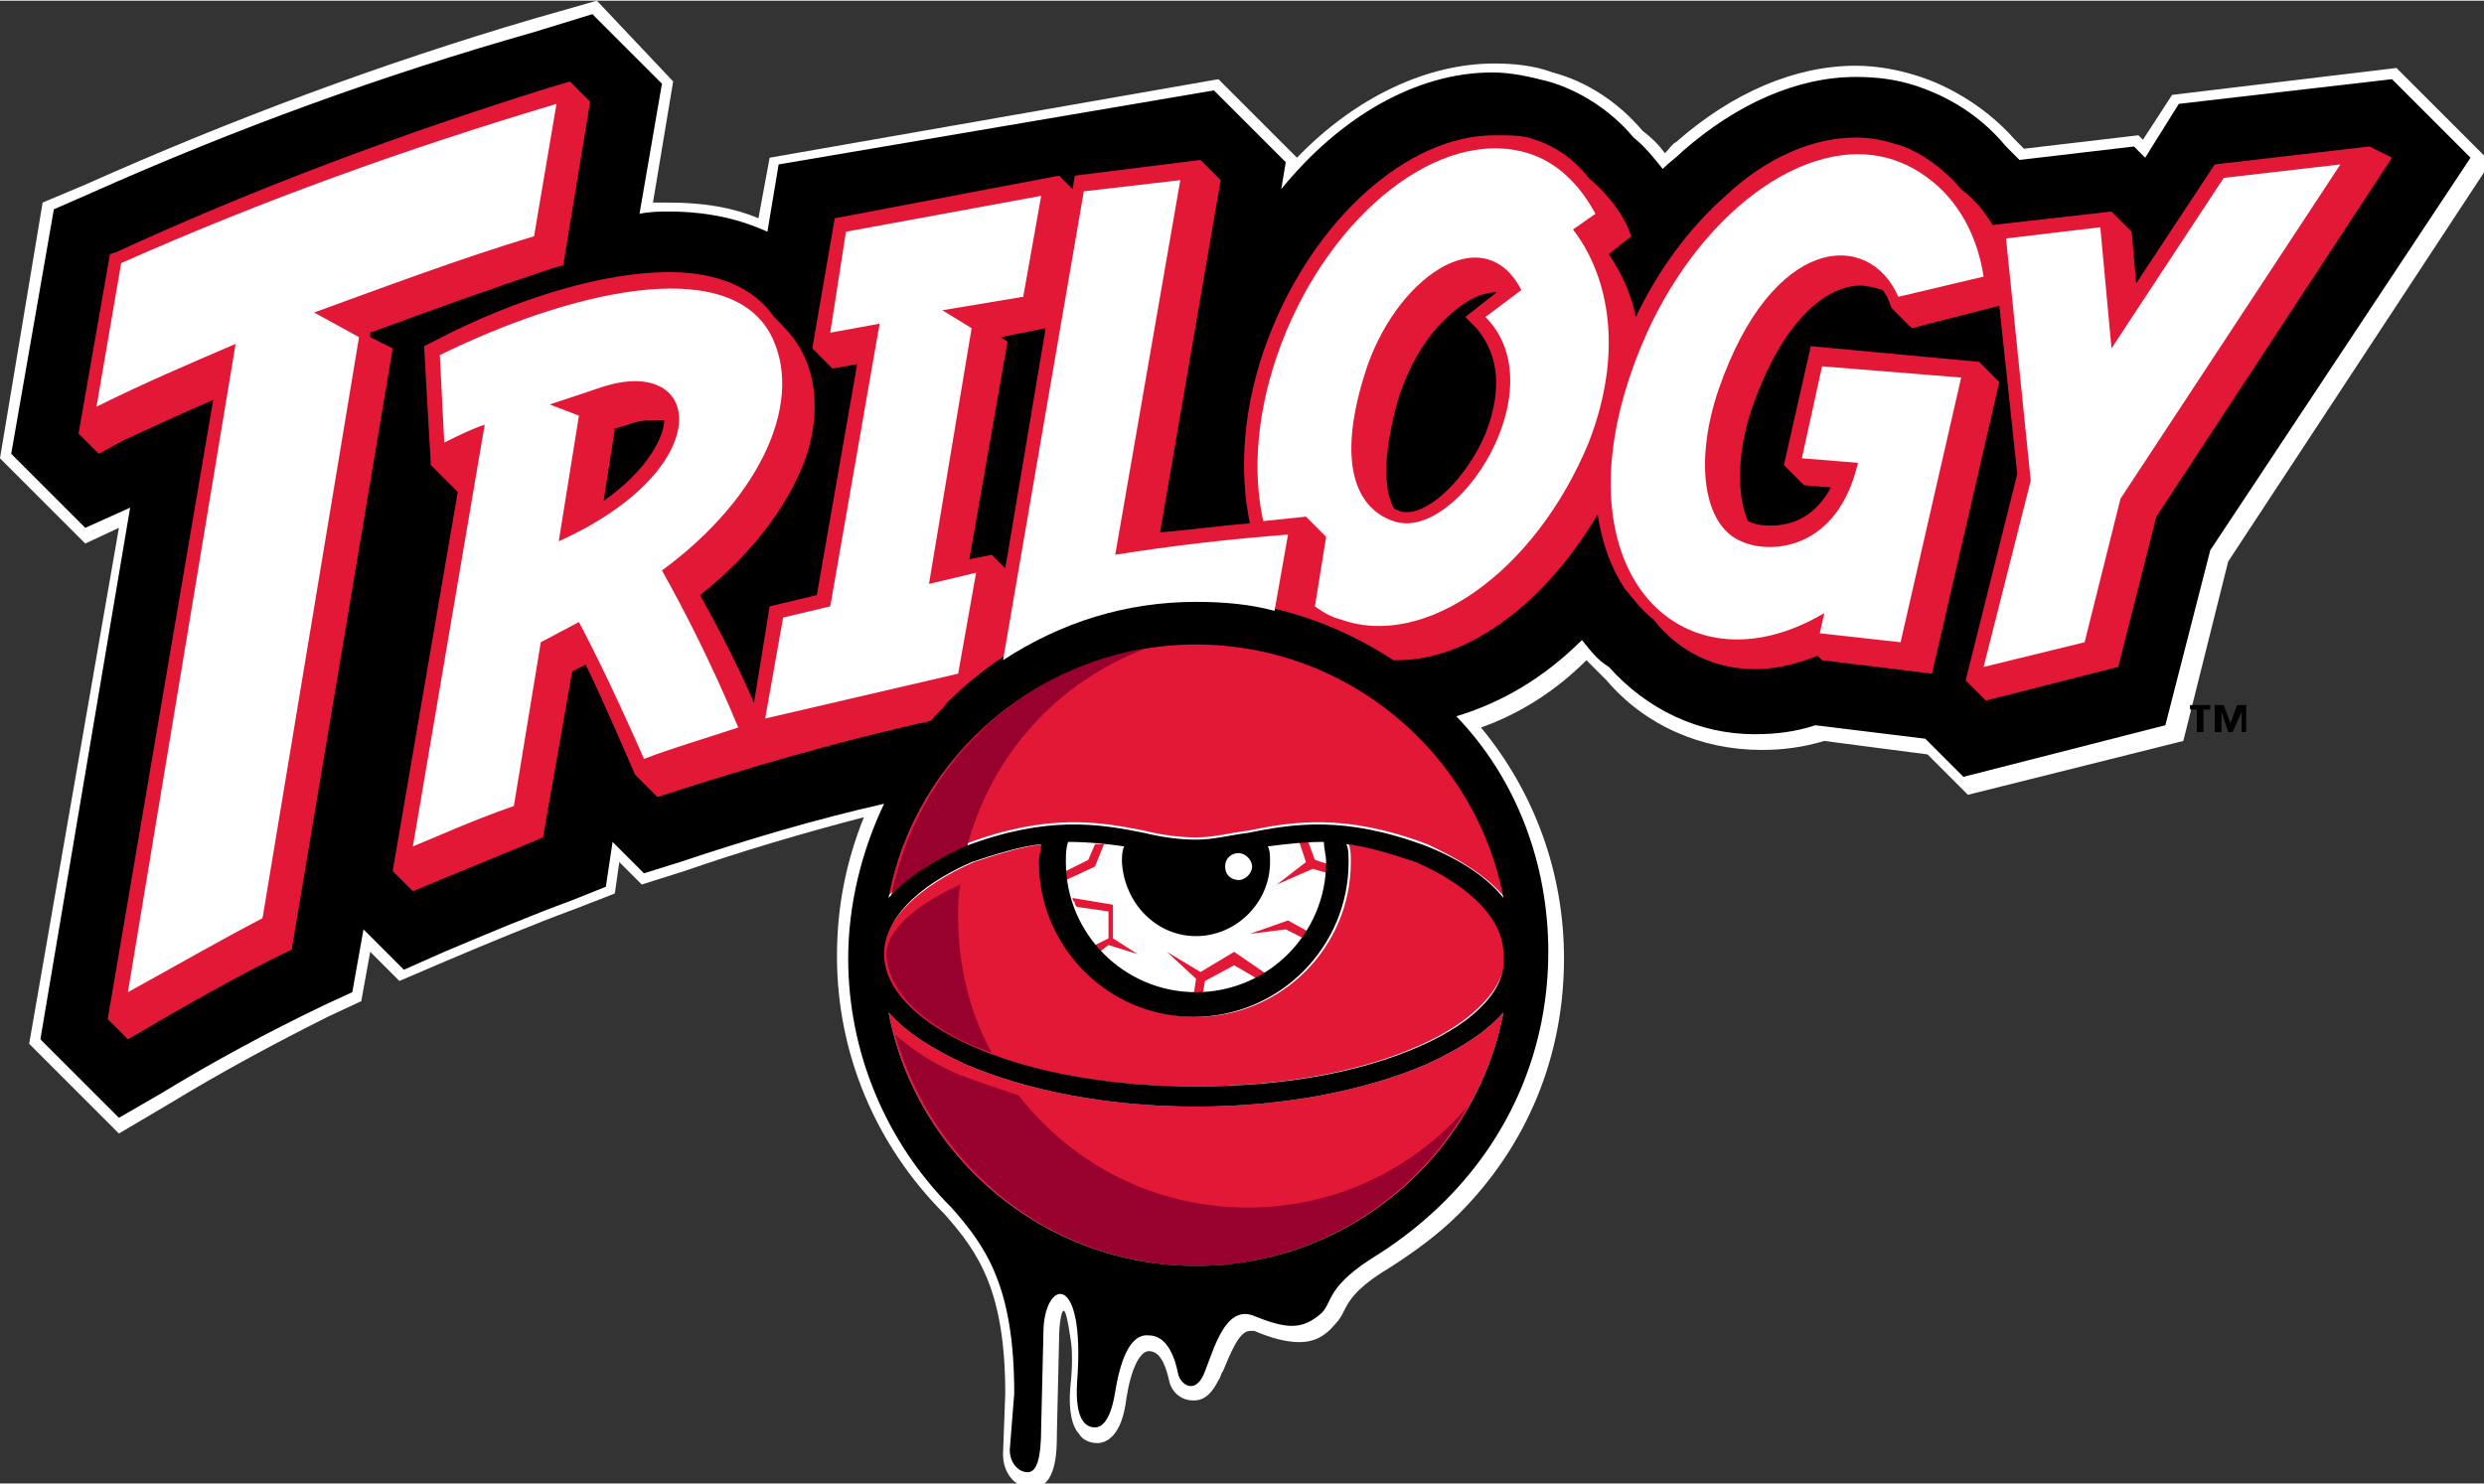
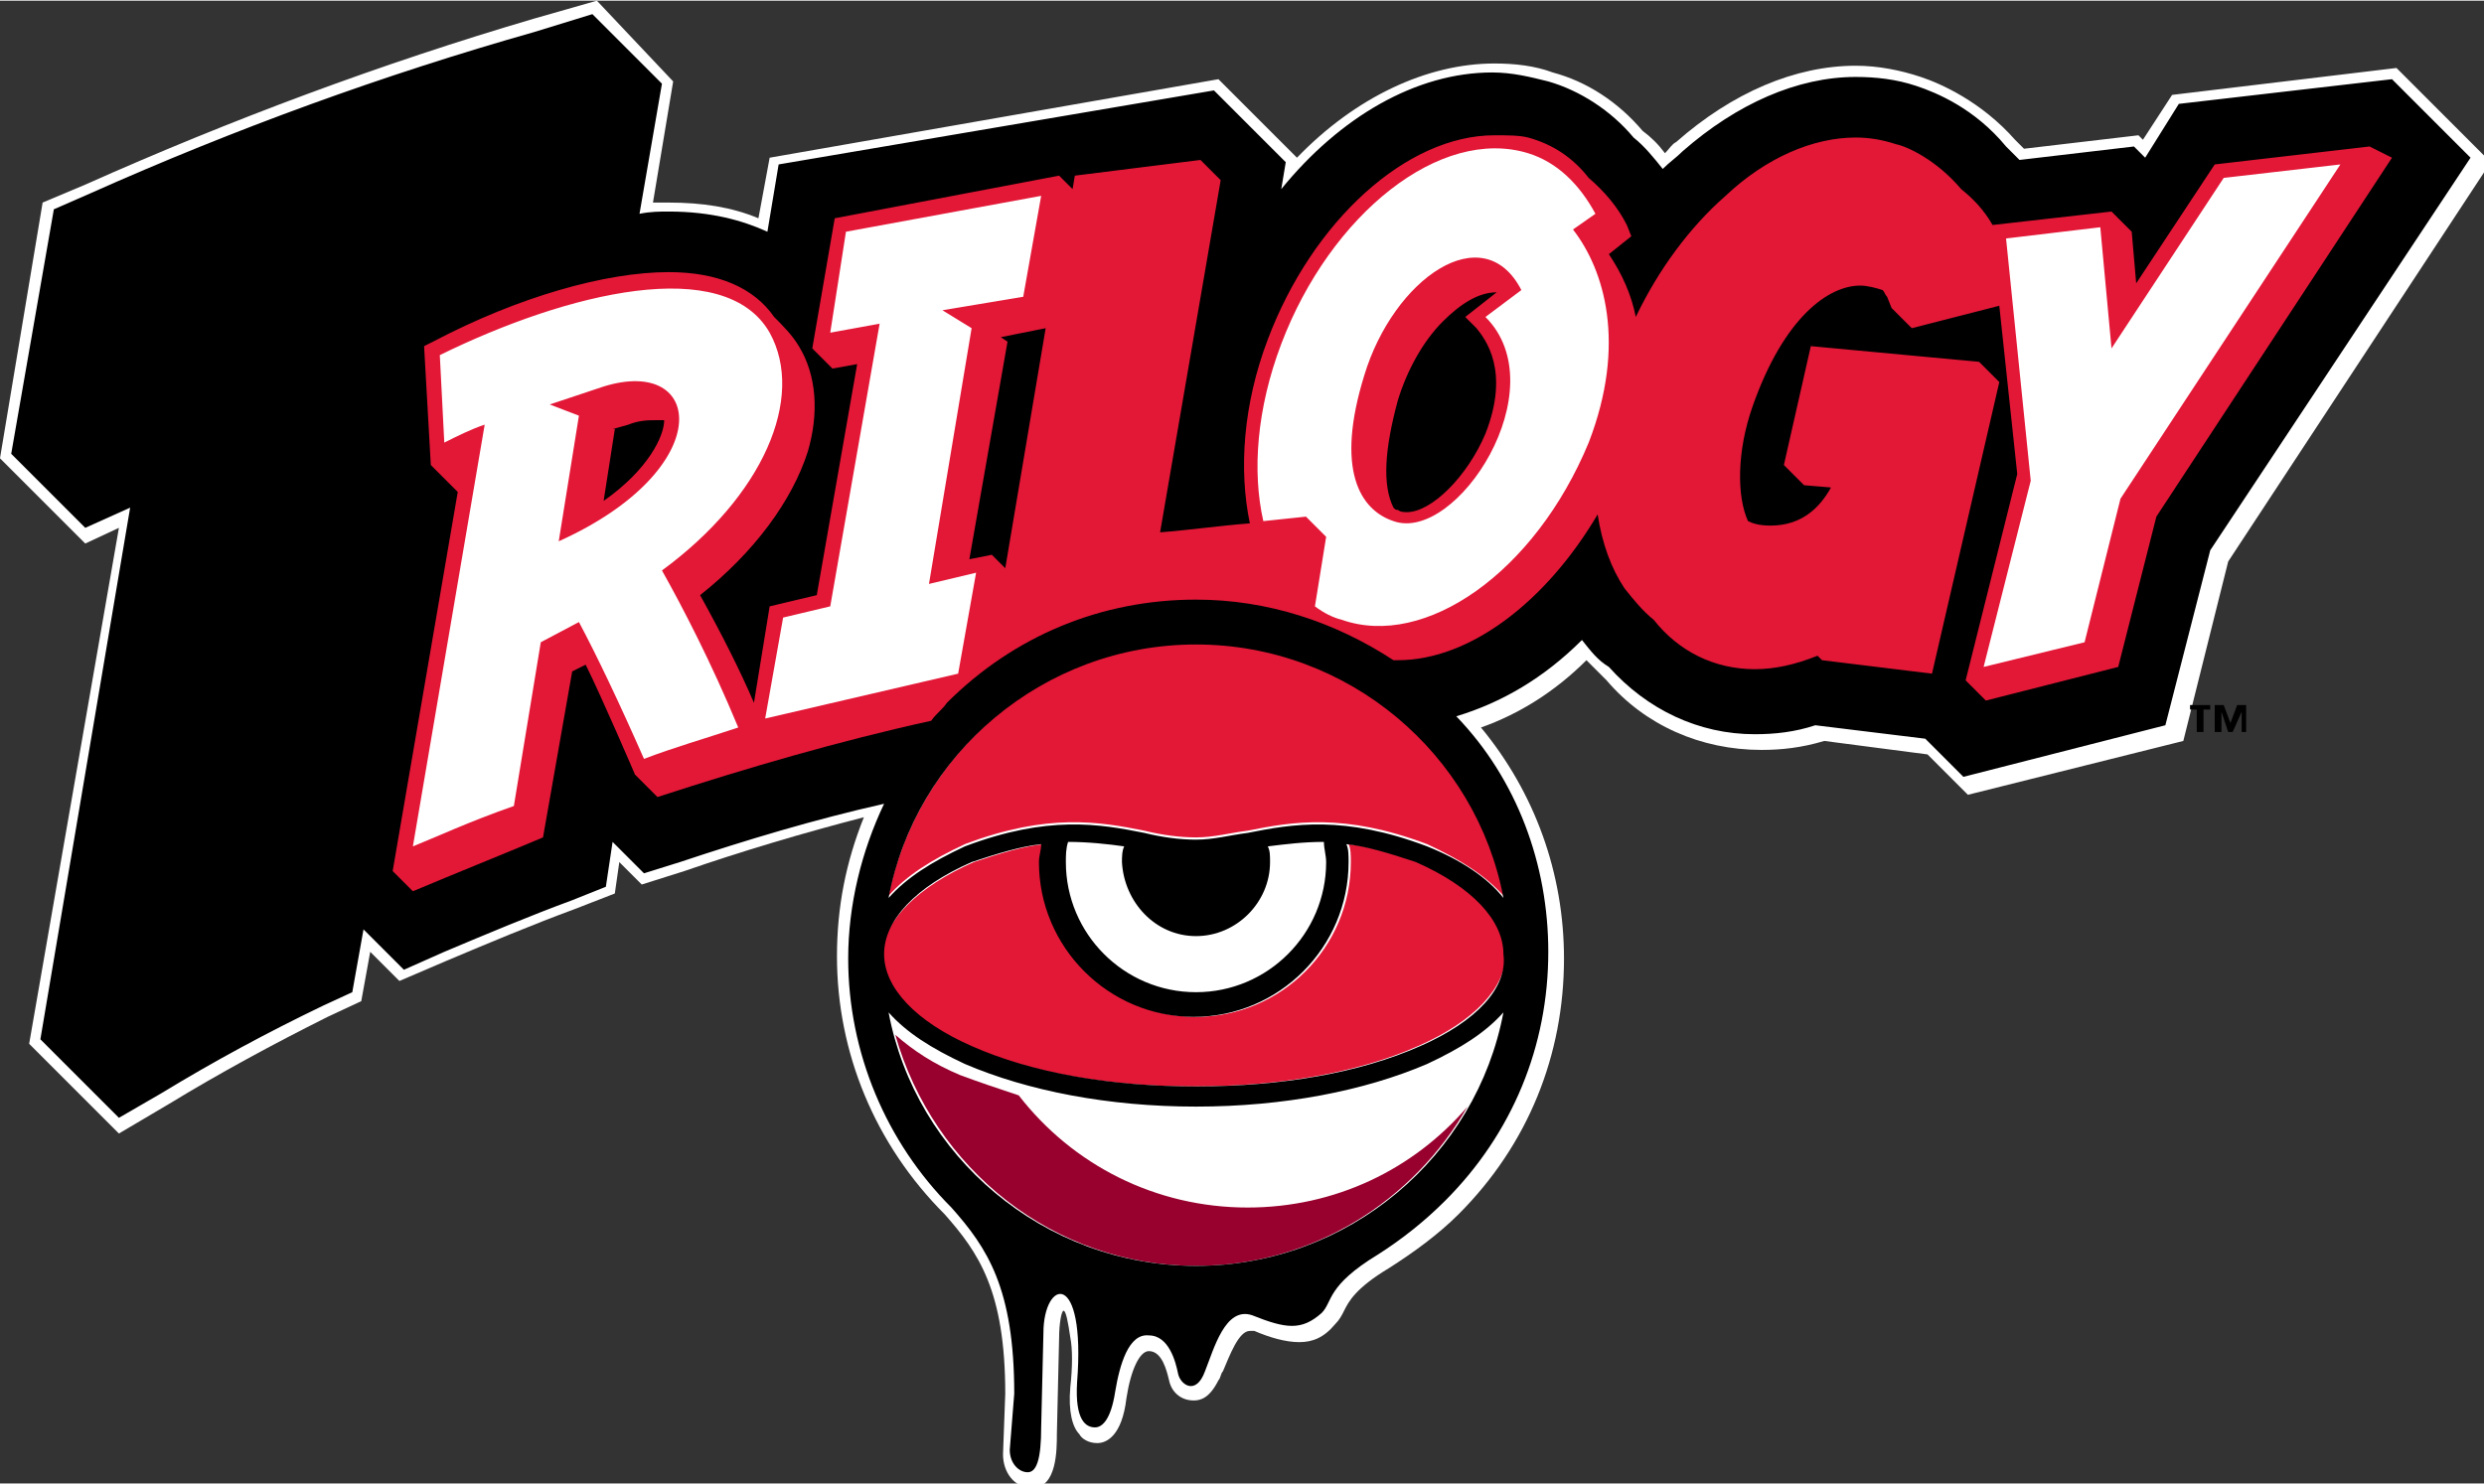
<svg xmlns="http://www.w3.org/2000/svg" height="244.47" viewBox="0 0 110.7 66.1" width="409.048">
  <rect x="0" y="0" width="110.7" height="66.1" fill="#333333" stroke="none" />
  <path d="m106.8 3-10 1.2-1.3 2-.2-.2-5.1.6-.4-.4c-1.5-1.7-3.3-2.5-4.2-2.8s-1.9-.5-2.9-.5c-2.7 0-5.5 1.2-8 3.4-.2.1-.3.3-.5.5-.3-.4-.6-.7-1-1-1.1-1.3-2.5-2.2-4-2.6-.8-.3-1.7-.4-2.6-.4-3 0-6.2 1.5-8.8 4.2l-3.5-3.5-20 3.5-.5 2.7c-1.2-.5-2.5-.7-4-.7h-.7l.9-5.4-3.4-3.6-2.8.8c-6.8 2-13.5 4.5-20 7.4l-1.9.8-1.9 11.4 3.8 3.8 1.5-.7-4 23 4 4 2.2-1.3c2.3-1.4 4.7-2.7 7.1-3.9l1.5-.7.4-2.2 1.3 1.3 2.1-.9c1.9-.8 3.8-1.6 5.7-2.3l1.8-.7.2-1.4 1 1 1.9-.6c2.6-.9 5.3-1.7 8-2.4-.8 2-1.2 4-1.2 6.2 0 4.3 1.7 8.4 4.8 11.5 1.5 1.7 2.7 3.4 2.7 8l-.1 2.7c0 .8.5 1.5 1.3 1.5 1.1 0 1.1-1.7 1.1-2.4l.1-4.3c0-.6.1-1.2.2-1.2s.2.5.3 1.2c.1.5.1 1.3 0 2.2-.1 1.1.1 1.8.4 2.1.1.2.4.4.8.4s1.1-.3 1.3-2c.2-1.3.6-2.1 1-2.1.6 0 .8.9.9 1.3.1.5.5.9 1.1.9.3 0 .7-.1 1.1-.9.1-.1.1-.3.2-.4.3-.7.7-1.8 1.2-1.8h.2c.7.3 1.4.5 2 .5s1.1-.2 1.6-.8c.2-.2.3-.4.4-.6.2-.4.5-1 2-1.9 1.1-.7 2.2-1.5 3.1-2.4 3.1-3.1 4.7-7.1 4.7-11.4 0-3.8-1.3-7.4-3.7-10.3 1.7-.6 3.3-1.6 4.7-3l.9.9c1.7 2 4.2 3.1 6.9 3.1.9 0 1.8-.1 2.8-.4l4.6.6 1.8 1.8 9.6-2.4 2-8 11.7-17.8z" fill="#fff" />
  <g fill="#e31837">
    <path d="m53.3 28.6c6.8 0 12.5 4.9 13.7 11.3-.8-.9-1.9-1.6-3.4-2.3-3.7-1.4-6-1-8-.6-.8.1-1.5.3-2.3.3-.7 0-1.5-.1-2.3-.3-2-.4-4.3-.8-8 .6-1.5.7-2.6 1.4-3.4 2.3 1.3-6.4 7-11.3 13.7-11.3z" />
    <path d="m43.4 38.4c1.2-.4 2.2-.7 3.1-.8 0 .3-.1.5-.1.8 0 3.8 3.1 6.9 6.9 6.9s6.9-3.1 6.9-6.9c0-.3 0-.6-.1-.8.9.1 1.9.4 3.1.8 2.5 1.1 3.9 2.6 3.9 4.1s-1.4 3-3.9 4.1c-2.7 1.2-6.2 1.8-10 1.8s-7.3-.6-10-1.8c-2.5-1.1-3.9-2.6-3.9-4.1.1-1.5 1.6-3 4.1-4.1z" />
-     <path d="m53.3 56.4c-6.8 0-12.5-4.9-13.7-11.3.8.9 1.9 1.6 3.4 2.3 2.8 1.2 6.4 1.9 10.3 1.9s7.5-.7 10.3-1.9c1.5-.7 2.6-1.4 3.4-2.3-1.2 6.4-6.9 11.3-13.7 11.3z" />
  </g>
  <path d="m53.3 41.7c1.8 0 3.3-1.5 3.3-3.3 0-.3 0-.5-.1-.7.8-.1 1.6-.2 2.5-.2 0 .3.1.6.1.9 0 3.2-2.6 5.8-5.8 5.8s-5.8-2.6-5.8-5.8c0-.3 0-.6.1-.9.9 0 1.8.1 2.5.2-.1.2-.1.5-.1.7.1 1.8 1.5 3.3 3.3 3.3z" fill="#fff" />
-   <path d="m39.7 40c.8-.9 1.9-1.6 3.4-2.3 1.1-4.1 4-7.3 7.9-8.8-5.7.9-10.2 5.4-11.3 11.1zm3.7 6.6c.3.1.5.2.8.3-1-1.8-1.5-3.9-1.5-6.1 0-.5 0-.9.1-1.4-2 .9-3.2 2-3.3 3 0 1.6 1.4 3.1 3.9 4.2z" fill="#98002e" />
  <path d="m53.3 56.4c5.2 0 9.7-2.9 12.1-7.1-2.4 2.8-5.9 4.5-9.8 4.5-4.1 0-7.8-1.9-10.2-5-.9-.3-1.8-.6-2.6-.9-1.2-.5-2.1-1.1-2.9-1.8 1.7 6 7.1 10.3 13.4 10.3z" fill="#98002e" />
-   <path d="m48.8 42.1c.1.1.2.2.2.3l.4-.3 1.3.4-1.1-.7v-1.5l-1.8-.3c0 .1 0 .1.1.2 0 .1 0 .1.1.2l1.4.2v1.2zm.4-4.5h-.4l-.3.7-1 .5v.4l1.3-.6zm6.5 4 1.6-.2.8.4c.1-.1.1-.2.2-.3l-.9-.5zm2.9-3.3-.3-.8h-.4l.3.9-1.3 1 1.6-.7.7.2v-.4zm-5.1 5-1.5-.9 1.3 1.2-.1.7h.4l.1-.6 1.3-.7 1.2.7c.1-.1.2-.1.4-.2l-1.6-1.1z" fill="#e31837" />
  <path d="m106.6 3.5-9.5 1.1-1.5 2.4-.5-.5-5.1.6-.6-.6c-1.4-1.7-3.1-2.4-4-2.7s-1.8-.4-2.7-.4c-2.6 0-5.3 1.2-7.7 3.3-.3.3-.6.5-.9.8-.4-.5-.8-1-1.3-1.4-1-1.2-2.4-2.1-3.8-2.5-.8-.2-1.6-.4-2.5-.4-3.4 0-6.8 2-9.4 5.2l.2-1.2-3.2-3.2-19.4 3.3-.5 3c-1.1-.5-2.5-.9-4.4-.9-.4 0-.8 0-1.3.1l1-5.8-3.1-3.1-2.6.8c-6.7 1.9-13.3 4.3-19.8 7.2l-1.6.7-1.9 10.9 3.3 3.3 2-.9-4 23.7 3.5 3.5 1.9-1.1c2.3-1.4 4.7-2.7 7.2-3.9l1.3-.6.5-2.8 1.8 1.8 1.8-.8c1.9-.8 3.8-1.6 5.7-2.3l1.5-.6.3-2 1.4 1.4 1.6-.5c3-1 6-1.9 9.1-2.6-1 2.1-1.6 4.5-1.6 6.9 0 4.2 1.7 8.2 4.6 11.1 1.6 1.8 2.8 3.6 2.8 8.3l-.2 2.5c0 .6.4 1 .8 1s.6-.6.6-2l.1-4.2c0-2.4 1.9-2.9 1.5 2.2-.1 1.7.4 2 .8 2 .3 0 .7-.3.9-1.6.2-1.2.6-2.6 1.5-2.5.9 0 1.2 1.2 1.3 1.7s.8 1 1.2-.1c.4-1 .9-2.9 2.1-2.5 1.5.6 2.2.7 3.1-.1.5-.5.2-1.2 2.5-2.6 1.1-.7 2.1-1.5 3-2.4 3-3 4.6-6.9 4.6-11.1 0-3.9-1.4-7.7-4.1-10.5 2-.6 3.9-1.7 5.6-3.4.4.5.7.9 1.2 1.2 1.7 1.9 4 3 6.5 3 .9 0 1.8-.1 2.7-.4l4.9.6 1.7 1.7 9-2.3 2-7.8 11.6-17.5zm-53.3 52.9c-6.8 0-12.5-4.9-13.7-11.3.8.9 1.9 1.6 3.4 2.3 2.8 1.2 6.4 1.9 10.3 1.9s7.5-.7 10.3-1.9c1.5-.7 2.6-1.4 3.4-2.3-1.2 6.4-6.9 11.3-13.7 11.3zm10-9.8c-2.7 1.2-6.2 1.8-10 1.8s-7.3-.6-10-1.8c-2.5-1.1-3.9-2.6-3.9-4.1s1.4-3 3.9-4.1c1.2-.4 2.2-.7 3.1-.8 0 .3-.1.5-.1.8 0 3.8 3.1 6.9 6.9 6.9s6.9-3.1 6.9-6.9c0-.3 0-.6-.1-.8.9.1 1.9.4 3.1.8 2.5 1.1 3.9 2.6 3.9 4.1.2 1.5-1.2 3-3.7 4.1zm-10-4.9c1.8 0 3.3-1.5 3.3-3.3 0-.3 0-.5-.1-.7.8-.1 1.6-.2 2.5-.2 0 .3.1.6.1.9 0 3.2-2.6 5.8-5.8 5.8s-5.8-2.6-5.8-5.8c0-.3 0-.6.1-.9.9 0 1.8.1 2.5.2-.1.2-.1.5-.1.7.1 1.8 1.5 3.3 3.3 3.3zm10.3-4c-3.7-1.4-6-1-8-.6-.8.1-1.5.3-2.3.3-.7 0-1.5-.1-2.3-.3-2-.4-4.3-.8-8 .6-1.5.7-2.6 1.4-3.4 2.3 1.2-6.4 6.9-11.3 13.7-11.3s12.5 4.9 13.7 11.3c-.7-.9-1.9-1.7-3.4-2.3zm34-6.1h.3v1h.3v-1h.3v-.2h-.9zm2.1-.2-.3.8-.3-.8h-.4v1.2h.3v-.9l.3.9h.2l.4-.9v.9h.2v-1.2z" />
  <path d="m105.6 6.5-6.9.8-3.5 5.3-.2-2.3-.9-.9-5.3.6c-.4-.7-.9-1.2-1.4-1.6-1.1-1.3-2.4-1.9-2.9-2-.6-.2-1.2-.3-1.8-.3-1.9 0-4 .9-5.8 2.6-1.6 1.4-3 3.3-4 5.4-.2-1-.6-1.9-1.2-2.8l1-.8-.2-.5c-.4-.8-1-1.5-1.7-2.1-.7-.9-1.6-1.5-2.7-1.8-.4-.1-.9-.1-1.5-.1-3.9 0-8.1 3.8-10.1 9.1-1.1 2.9-1.3 5.8-.8 8.2-1.3.1-2.7.3-4 .4l2.7-15.7-.9-.9-5.6.7-.1.6-.6-.6-10 1.9-1 5.8.9.9 1.1-.2-1.8 10.3-2.1.5-.7 4.3c-.6-1.4-1.4-3-2.4-4.8 2.4-1.9 4.1-4.2 4.8-6.4.5-1.7.4-3.4-.4-4.7-.3-.5-.7-.9-1.1-1.3-.9-1.3-2.5-2-4.7-2-2.8 0-6.7 1.1-10.5 3.1l-.4.2.3 5.3 1.2 1.2-2.9 16.9.9.9c1.9-.8 3.9-1.6 5.8-2.4l1.3-7.4.6-.3c.7 1.4 2.2 4.9 2.2 4.9l1 1c4-1.3 8.1-2.5 12.2-3.4.2-.3.5-.5.7-.8 3-3 6.9-4.6 11.1-4.6 3.2 0 6.2 1 8.8 2.7h.2c3.2 0 6.6-2.6 8.9-6.5.2 1.3.6 2.4 1.2 3.3.4.5.8 1 1.3 1.4 1.1 1.4 2.7 2.2 4.5 2.2.9 0 1.8-.2 2.8-.6l.2.2 4.9.6 3-13-.9-.9-7.5-.7-1.2 5.3.9.9 1.2.1c-.5.9-1.3 1.7-2.7 1.7-.5 0-.8-.1-1-.2-.5-1.1-.5-3.1.2-5.1 1.4-4 3.4-5.4 4.8-5.4.3 0 .7.1 1 .2.1.1.1.2.2.3l.2.5.9.9 3.9-1 .8 7.5-2.3 9.2.9.9 5.9-1.5 1.7-6.7 10.5-16zm-78.7 15.8.5-3.2h-.1l.7-.2c.5-.2.9-.2 1.3-.2h.3c0 .7-.7 2.2-2.7 3.6zm17.9 3-.6-.6-1 .2 1.7-9.7-.3-.2 2-.4zm21.4-6c-.8 1.9-2.4 3.5-3.5 3.5-.1 0-.3 0-.4-.1-.1 0-.1 0-.2-.1-.5-1-.4-2.6.2-4.8.4-1.3 1.1-2.6 2-3.5.8-.8 1.6-1.3 2.4-1.3l-1.4 1.1.5.5c.4.5 1.5 1.9.4 4.7z" fill="#e31837" />
-   <path d="m5.5 19.6c1.3-.6 2.6-1.2 4-1.8l-4.7 27.6.9.9c2.4-1.4 4.8-2.8 7.3-4l4.5-26.8-1-.5v-.2c2.7-1 5.5-2 8.2-2.9l.4-.1 1.2-7.3-.9-.9-1 .3c-6.4 2-12.9 4.4-19.2 7.3l-.3.1-1.4 8 .9.9z" fill="#e31837" />
  <path d="m34.3 14.8c-2-3.5-9-1.8-14.7 1l.2 3.9c.6-.3 1.2-.6 1.8-.8l-3.2 18.8c1-.4 2.5-1.1 4.5-1.8l1.2-7.3 1.7-.9c.8 1.5 1.8 3.6 2.9 6.1 1.3-.5 2.7-.9 4.2-1.4-1.2-2.9-2.5-5.4-3.4-7 4.5-3.3 6.4-7.7 4.8-10.6zm-9.4 9.3.9-5.6-1.3-.5 2.4-.8c4.5-1.4 5.1 3.7-2 6.9zm18.4-9.5-1.3-.8 3.6-.6.8-4.5-8.7 1.6-.7 4.5 2.2-.4-2.2 12.6-2.1.5-.8 4.5 8.6-2 .8-4.5-2.1.5zm55.8-6.7-5 7.6-.5-5.4-4.2.5 1.1 10.8-2.1 8.3 4.5-1.1 1.6-6.4 9.8-14.9zm-28 1.6c-.7-1.3-1.7-2.3-3-2.7-3.9-1.2-8.8 2.7-11 8.5-1.1 2.9-1.3 5.7-.8 7.9l1.9-.2.9.9-.5 3.1c.4.3.8.5 1.2.6 3.7 1.3 8.6-2.1 11-7.9 1.7-4.4.7-7.7-.7-9.5zm-4.9 4.6c3.2 3.2-1.3 10.1-4.1 9.1-1.5-.5-2.6-2.3-1.3-6.5 1.3-4.3 5.3-7.1 7-3.8z" fill="#fff" />
-   <path d="m23.8 10.5 1-5.9c-6.7 2-13.1 4.3-19.4 7.1l-1.1 6.4c2-1 4.1-1.9 6.2-2.8l-4.8 28.9c2-1.1 3.9-2.2 6-3.3l4.3-25.9-2-1.1c3.3-1.2 6.5-2.4 9.8-3.4zm29.5 16.3c1.2 0 2.4.1 3.5.4l.6-3.4c-2.6.2-5.2.5-7.7.9l2.9-16.7-4.3.5-3.6 20.9c2.6-1.7 5.5-2.6 8.6-2.6zm31.3-13.6 3.8-.9c-.5-3.2-2.5-4.7-4-5.2-3.9-1.3-8.9 2.5-11.3 8.4-4 9.8 1.8 15.6 8.2 11.8l-.2.9 3.6.4 2.7-11.8-6.2-.5-.9 4.1 2.5.2c-.9 3.9-3.9 4.1-5.2 3.5-1.7-.7-2.1-3.6-1-6.8 2.4-6.9 6.7-7.1 8-4.1zm-30 25.4c0-.4.3-.6.6-.6s.6.3.6.6-.3.6-.6.6-.6-.2-.6-.6z" fill="#fff" />
</svg>